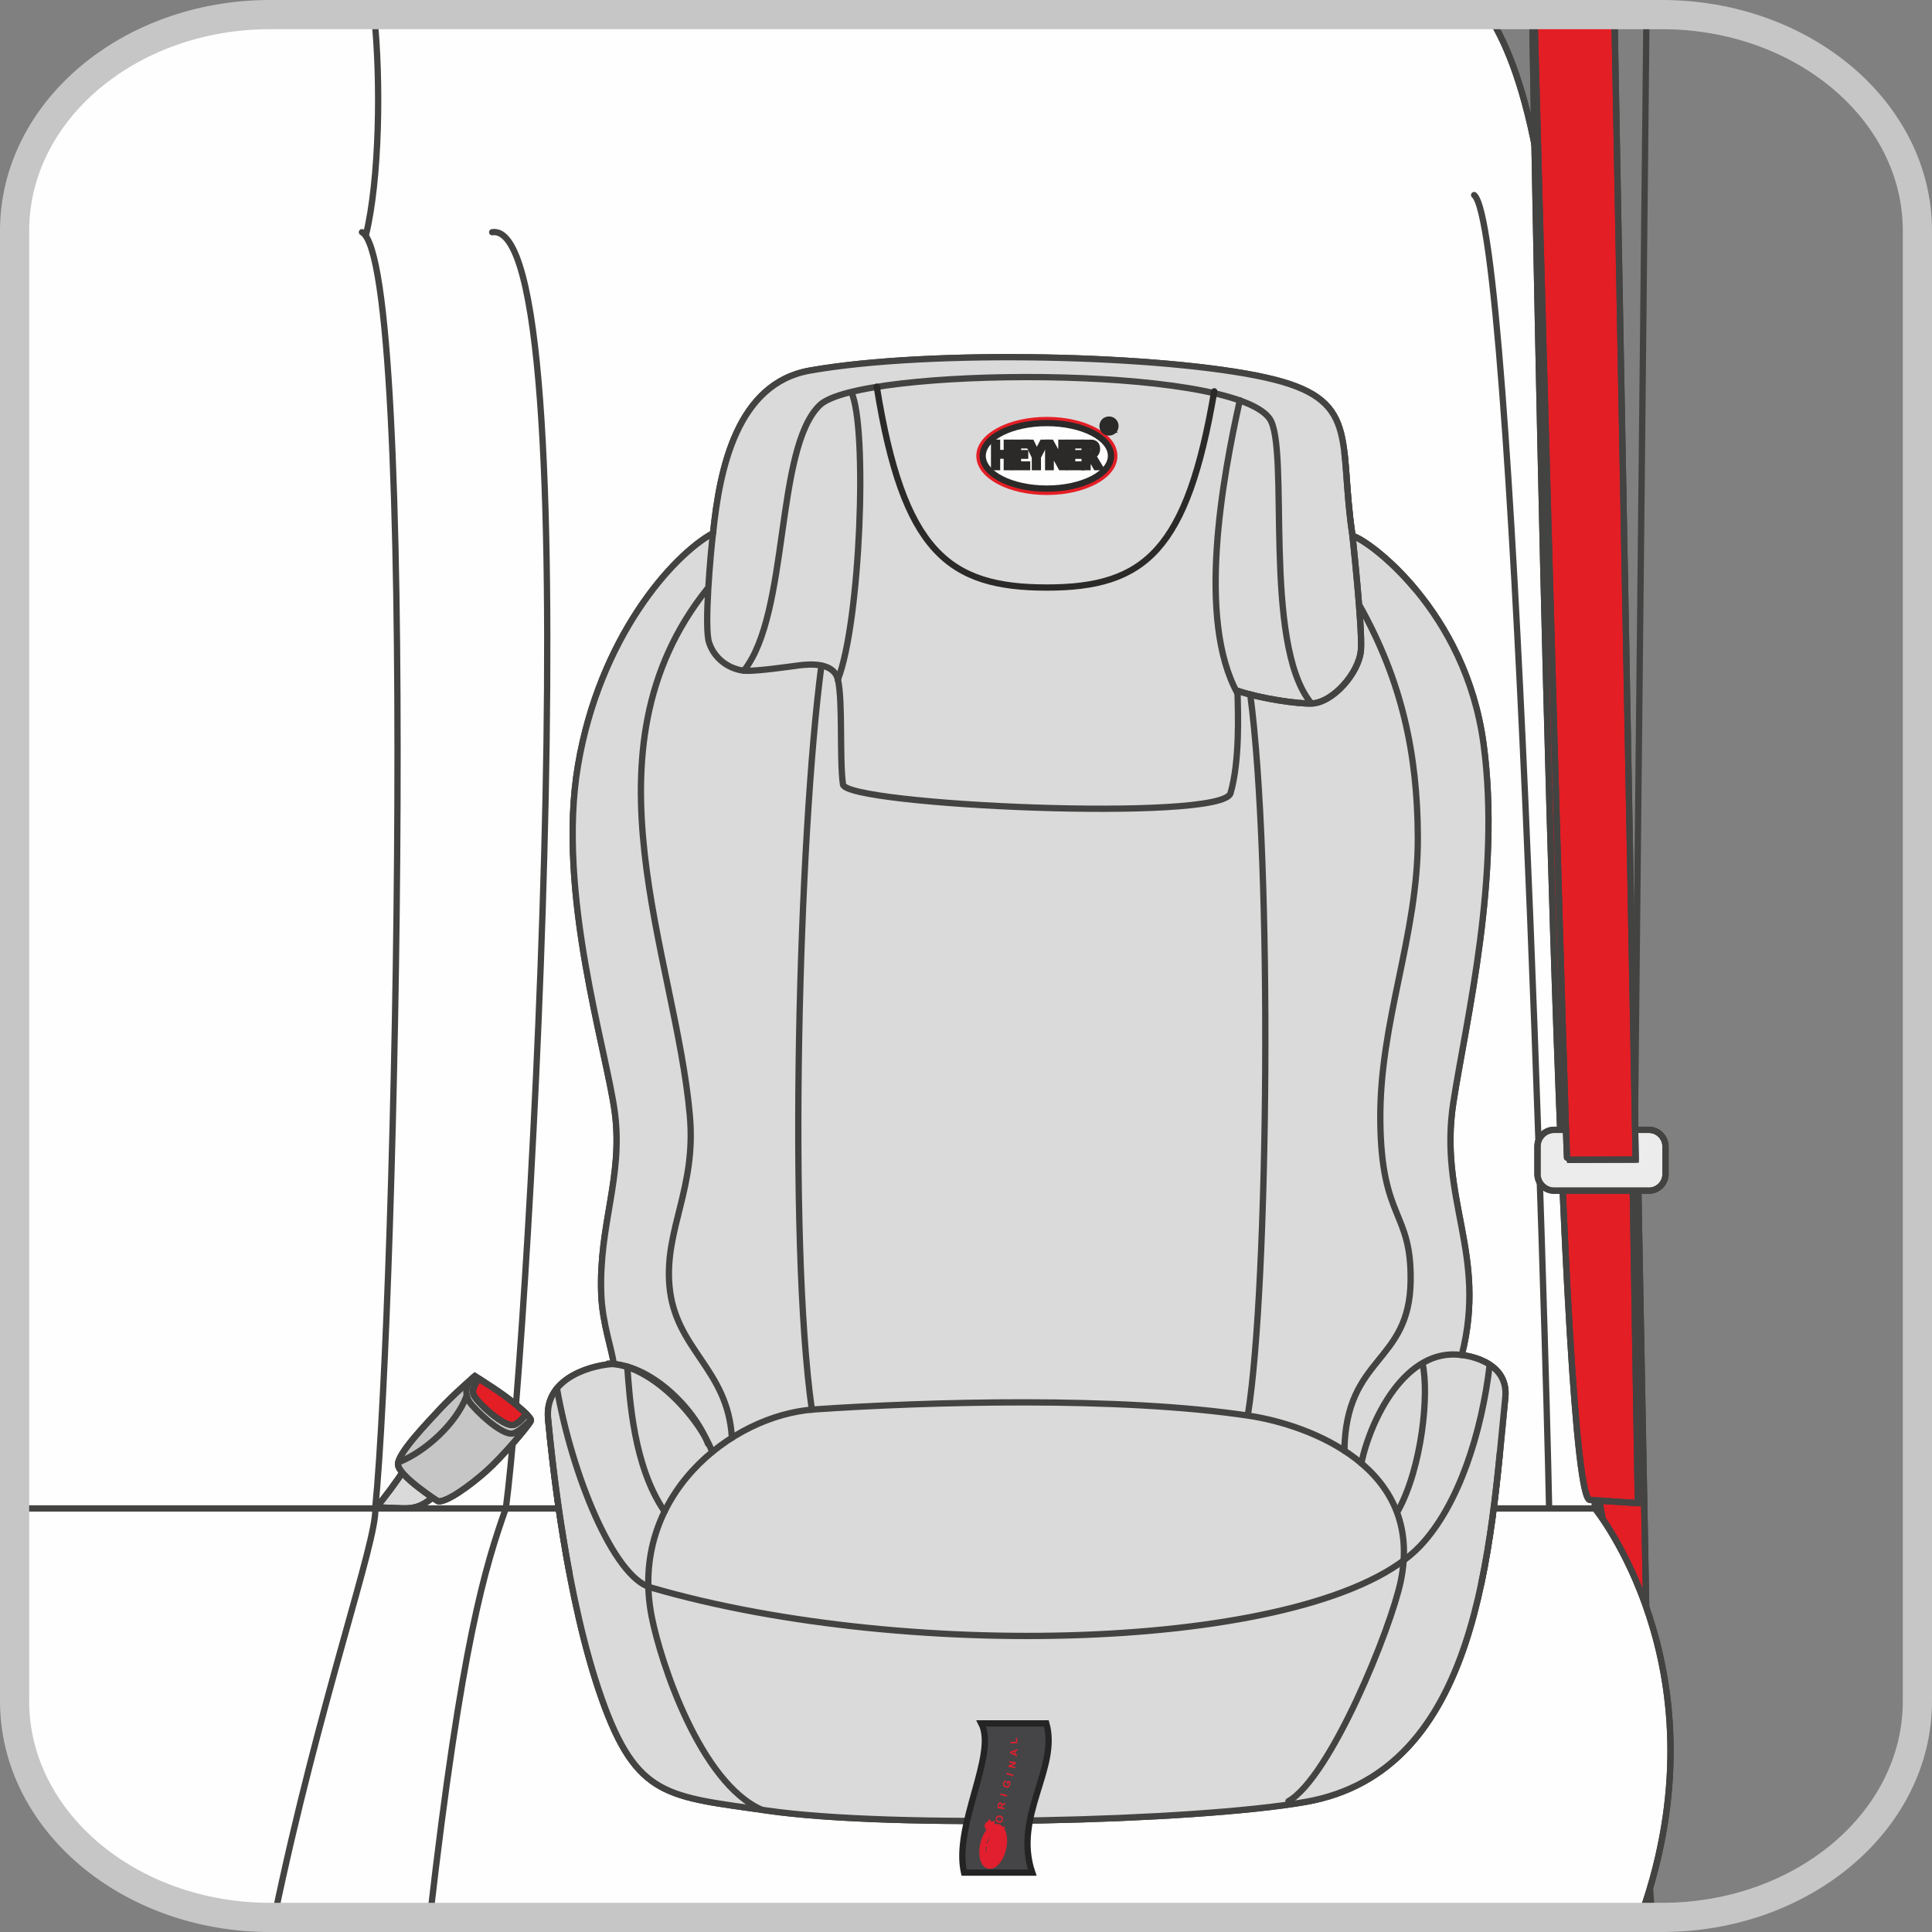
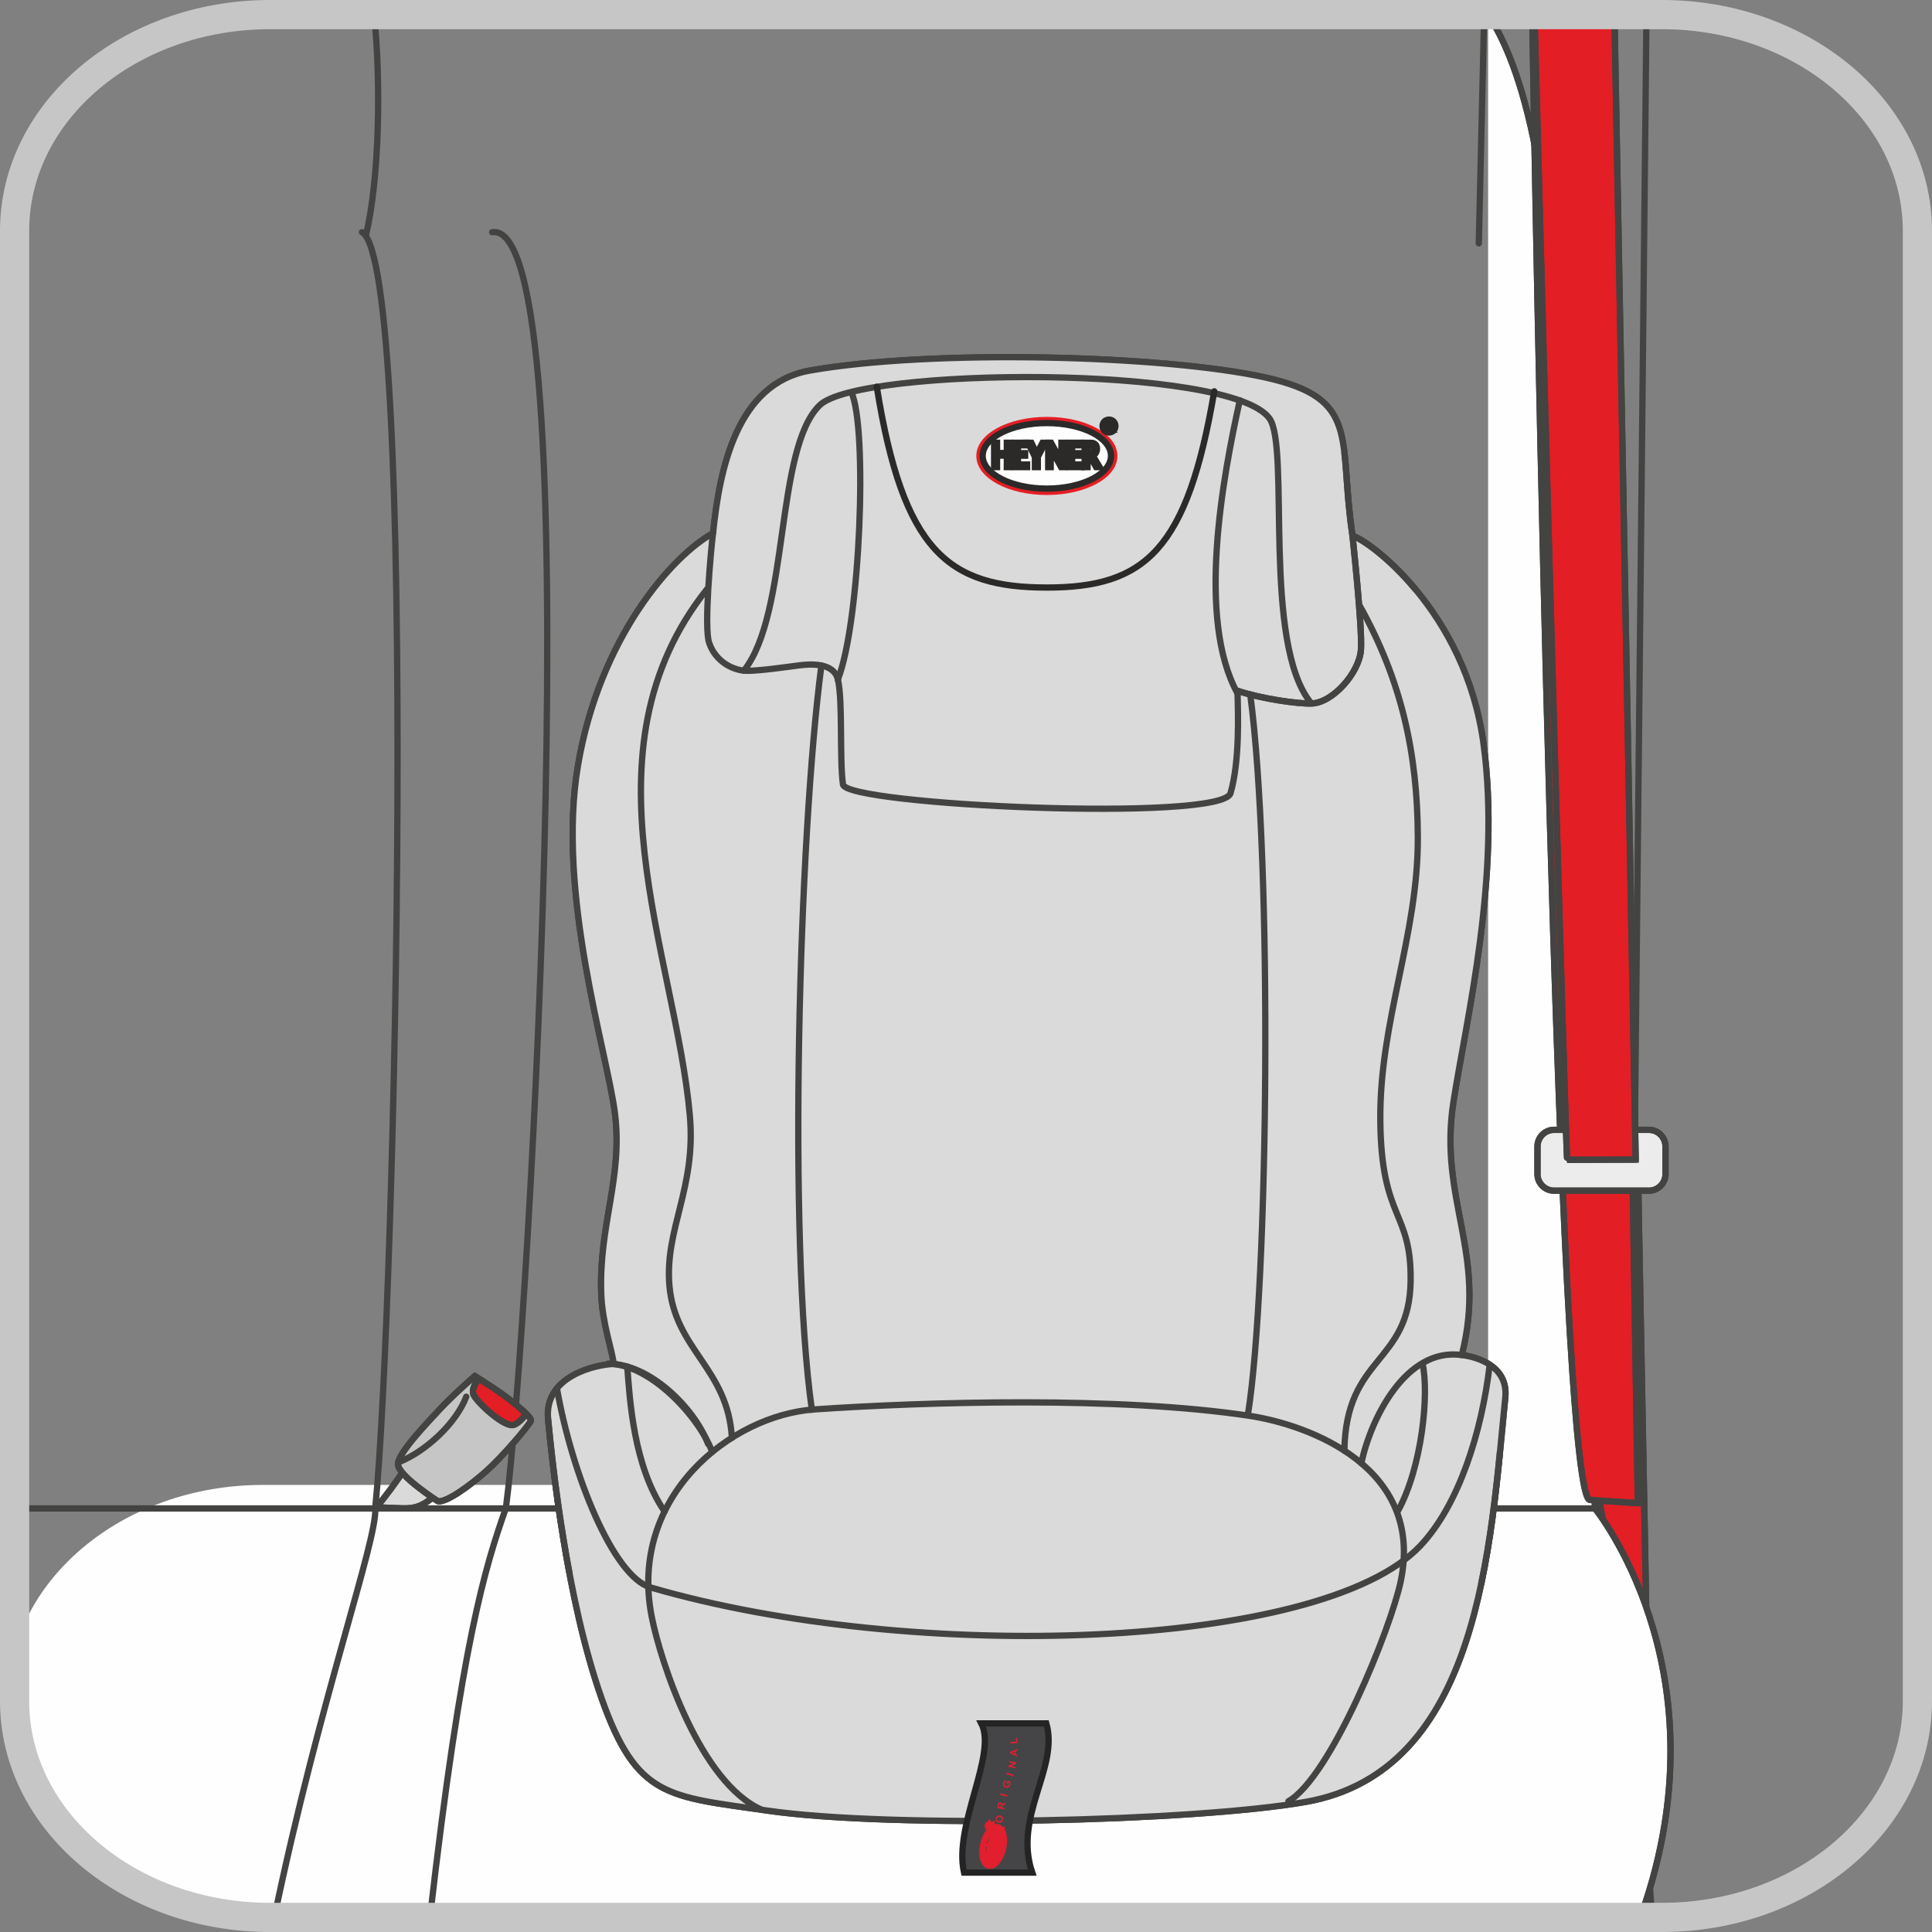
<svg xmlns="http://www.w3.org/2000/svg" xml:space="preserve" width="23.353mm" height="23.353mm" version="1.1" style="shape-rendering:geometricPrecision; text-rendering:geometricPrecision; image-rendering:optimizeQuality; fill-rule:evenodd; clip-rule:evenodd" viewBox="0 0 1254.9 1254.9">
  <rect x="0" y="0" width="1254.9" height="1254.9" fill="#808080" stroke="none" />
  <defs>
    <style type="text/css">
   
    .str1 {stroke:#434342;stroke-width:4.09;stroke-miterlimit:10}
    .str2 {stroke:#434342;stroke-width:4.09;stroke-miterlimit:22.926}
    .str8 {stroke:#2B2A29;stroke-width:4.09;stroke-miterlimit:4}
    .str7 {stroke:#E31E25;stroke-width:4.09;stroke-miterlimit:4}
    .str6 {stroke:#E11F2E;stroke-width:4.09;stroke-miterlimit:4}
    .str5 {stroke:#242424;stroke-width:4.09;stroke-miterlimit:4}
    .str3 {stroke:#C7C6C6;stroke-width:18.96;stroke-linecap:round;stroke-miterlimit:10}
    .str0 {stroke:#434342;stroke-width:4.09;stroke-linecap:round;stroke-linejoin:round;stroke-miterlimit:22.926}
    .str4 {stroke:#2B2A29;stroke-width:4.09;stroke-linecap:round;stroke-linejoin:round;stroke-miterlimit:22.926}
    .fil2 {fill:none}
    .fil0 {fill:none;fill-rule:nonzero}
    .fil4 {fill:#FEFEFE}
    .fil3 {fill:#ECECEC}
    .fil5 {fill:#DADADA}
    .fil6 {fill:#C6C6C6}
    .fil1 {fill:#E31E25}
    .fil10 {fill:#FEFEFE;fill-rule:nonzero}
    .fil7 {fill:#DADADA;fill-rule:nonzero}
    .fil11 {fill:#2B2A29;fill-rule:nonzero}
    .fil9 {fill:#E11F2E;fill-rule:nonzero}
    .fil8 {fill:#454547;fill-rule:nonzero}
   
  </style>
  </defs>
  <g id="Слой_x0020_1">
    <line class="fil0 str0" x1="1069.44" y1="9.48" x2="1058.58" y2="1053.75" />
    <path class="fil1" d="M1041.14 987.68c6.94,10.8 16.91,28.45 25.55,51.83l2.58 5.06 -5.51 -291.46 -43.59 -2.39c0.23,75.3 6.9,162.26 20.97,236.97z" />
    <path class="fil2 str1" d="M1041.14 987.68c6.94,10.8 16.91,28.45 25.55,51.83l2.58 5.06 -5.51 -291.46 -43.59 -2.39c0.23,75.3 6.9,162.26 20.97,236.97" />
    <path class="fil2 str0" d="M1041.14 987.68c6.94,10.8 16.91,28.45 25.55,51.83l2.58 5.06 -5.51 -291.46 -43.59 -2.39c0.23,75.3 6.9,162.26 20.97,236.97" />
    <path class="fil2 str0" d="M1006.12 975.36c13.24,37.67 61.22,136.72 66.73,270.06" />
    <path class="fil3" d="M1027.07 796.56l26.31 0c5.93,0 10.77,-4.9 10.77,-10.79l0 -12.4 -47.87 0 0 12.4c0,5.93 4.85,10.79 10.78,10.79z" />
    <path class="fil2 str1" d="M1027.07 796.56l26.31 0c5.93,0 10.77,-4.9 10.77,-10.79l0 -12.4 -47.87 0 0 12.4c0,5.93 4.85,10.79 10.78,10.79" />
    <path class="fil2 str0" d="M1027.07 796.56l26.31 0c5.93,0 10.77,-4.9 10.77,-10.79l0 -12.4 -47.87 0 0 12.4c0,5.93 4.85,10.79 10.78,10.79" />
    <path class="fil2 str0" d="M1014.16 749.26l52.11 0c0.62,0 1.16,0.51 1.16,1.16l0 5.38c0,0.64 -0.53,1.16 -1.16,1.16l-52.11 0c-0.64,0 -1.16,-0.51 -1.16,-1.16l0 -5.38c0,-0.64 0.51,-1.16 1.16,-1.16" />
    <line class="fil2 str0" x1="964.03" y1="9.48" x2="960.53" y2="158.04" />
-     <path class="fil4" d="M966.58 9.48c9.86,14.88 22.14,41.75 31.13,89.4 17.57,93.08 32.4,376.03 34.41,531.02 2.01,155.01 3.83,349.87 3.83,349.87 0,0 83.11,101.38 33.12,255.16 -1.16,3.55 -2.75,7.04 -4.56,10.48l-893.79 0 0 0c-91.65,0 -165.95,-62.88 -165.95,-140.45l0 -955.04 0 0c0,-77.57 74.3,-140.45 165.95,-140.45l795.87 0z" />
+     <path class="fil4" d="M966.58 9.48c9.86,14.88 22.14,41.75 31.13,89.4 17.57,93.08 32.4,376.03 34.41,531.02 2.01,155.01 3.83,349.87 3.83,349.87 0,0 83.11,101.38 33.12,255.16 -1.16,3.55 -2.75,7.04 -4.56,10.48l-893.79 0 0 0c-91.65,0 -165.95,-62.88 -165.95,-140.45c0,-77.57 74.3,-140.45 165.95,-140.45l795.87 0z" />
    <path class="fil2 str1" d="M966.58 9.48c9.86,14.88 22.14,41.75 31.13,89.4 17.57,93.08 32.4,376.03 34.41,531.02 2.01,155.01 3.83,349.87 3.83,349.87 0,0 83.11,101.38 33.12,255.16 -1.16,3.55 -2.75,7.04 -4.56,10.48" />
    <path class="fil2 str0" d="M966.58 9.48c9.86,14.88 22.14,41.75 31.13,89.4 17.57,93.08 32.4,376.03 34.41,531.02 2.01,155.01 3.83,349.87 3.83,349.87 0,0 83.11,101.38 33.12,255.16 -1.16,3.55 -2.75,7.04 -4.56,10.48" />
    <path class="fil2 str0" d="M328.52 979.78c-13.29,37.81 -28.64,86.48 -49.23,265.64" />
    <path class="fil2 str0" d="M319.69 150.82c65.31,-9.8 24.21,714.94 8.86,828.96" />
    <path class="fil2 str0" d="M235.1 150.82c36.53,19.21 22.09,693.79 8.62,828.96" />
    <path class="fil2 str0" d="M242.97 9.48c4.64,43.51 3.4,107.49 -5.21,142.8" />
    <path class="fil2 str0" d="M243.75 979.78c1.34,20.67 -36.24,124.69 -65.57,265.64" />
-     <path class="fil2 str0" d="M957.5 126.71c25.77,20.77 46.65,745.28 48.7,853.07" />
    <path class="fil5" d="M244.43 979.05c5.1,-5.86 13.27,-16.83 18.09,-24.41 0,0 24.2,14.1 19.6,17.38 -6.16,4.38 -9.82,8.02 -20.85,7.75l-16.84 -0.73z" />
    <path class="fil2 str1" d="M244.43 979.05c5.1,-5.86 13.27,-16.83 18.09,-24.41 0,0 24.2,14.1 19.6,17.38 -6.16,4.38 -9.82,8.02 -20.85,7.75l-16.84 -0.73" />
    <path class="fil2 str0" d="M244.43 979.05c5.1,-5.86 13.27,-16.83 18.09,-24.41 0,0 24.2,14.1 19.6,17.38 -6.16,4.38 -9.82,8.02 -20.85,7.75l-16.84 -0.73" />
    <line class="fil2 str2" x1="4.76" y1="979.78" x2="1035.93" y2="979.78" />
    <path class="fil6" d="M284.39 975.09c0,0 -26.16,-16.78 -25.88,-24.15 0.28,-7.38 18.52,-26.24 27.01,-35.43 8.47,-9.21 22.92,-21.76 22.92,-21.76 0,0 38.52,25.12 36.34,29.25 -2.18,4.13 -18.86,23.56 -28.83,32.45 -9.95,8.91 -26.05,20.78 -31.56,19.64z" />
    <path class="fil2 str1" d="M284.39 975.09c0,0 -26.16,-16.78 -25.88,-24.15 0.28,-7.38 18.52,-26.24 27.01,-35.43 8.47,-9.21 22.92,-21.76 22.92,-21.76 0,0 38.52,25.12 36.34,29.25 -2.18,4.13 -18.86,23.56 -28.83,32.45 -9.95,8.91 -26.05,20.78 -31.56,19.64" />
    <path class="fil2 str0" d="M284.39 975.09c0,0 -26.16,-16.78 -25.88,-24.15 0.28,-7.38 18.52,-26.24 27.01,-35.43 8.47,-9.21 22.92,-21.76 22.92,-21.76 0,0 38.52,25.12 36.34,29.25 -2.18,4.13 -18.86,23.56 -28.83,32.45 -9.95,8.91 -26.05,20.78 -31.56,19.64" />
-     <path class="fil2 str0" d="M307.14 894.91c0,0 -9.06,8.21 -0.57,17.8 8.47,9.58 21.73,20.19 27.01,18.26 5.29,-1.93 11.2,-8.87 11.2,-8.87" />
    <path class="fil2 str0" d="M302.84 907.21c-6.28,16.84 -25.86,35.3 -43.62,42.46" />
    <path class="fil1" d="M311.14 895.53c0,0 -5.72,6.18 -3.37,10.75 2.62,5.08 20.11,21.33 26.07,19.17 4.25,-1.55 7.93,-7.17 7.93,-7.17 -10.15,-9.63 -18.96,-15.31 -30.62,-22.75z" />
    <path class="fil2 str1" d="M311.14 895.53c0,0 -5.72,6.18 -3.37,10.75 2.62,5.08 20.11,21.33 26.07,19.17 4.25,-1.55 7.93,-7.17 7.93,-7.17 -10.15,-9.63 -18.96,-15.31 -30.62,-22.75" />
    <path class="fil2 str0" d="M311.14 895.53c0,0 -5.72,6.18 -3.37,10.75 2.62,5.08 20.11,21.33 26.07,19.17 4.25,-1.55 7.93,-7.17 7.93,-7.17 -10.15,-9.63 -18.96,-15.31 -30.62,-22.75" />
    <path class="fil1" d="M995.24 9.48c4.98,300.68 18.78,963.57 37.48,964.8l31.12 2.07 -15.58 -966.86 -53.02 0z" />
    <path class="fil2 str1" d="M995.24 9.48c4.98,300.68 18.78,963.57 37.48,964.8l31.12 2.07 -15.58 -966.86" />
    <path class="fil2 str0" d="M995.24 9.48c4.98,300.68 18.78,963.57 37.48,964.8l31.12 2.07 -15.58 -966.86" />
    <path class="fil3" d="M1009.42 733.86l61.61 0c5.93,0 10.77,4.87 10.77,10.79l0 17.97c0,5.92 -4.85,10.77 -10.77,10.77l-61.61 0c-5.92,0 -10.78,-4.85 -10.78,-10.77l0 -17.97c0,-5.94 4.85,-10.79 10.78,-10.79z" />
    <path class="fil2 str1" d="M1009.42 733.86l61.61 0c5.93,0 10.77,4.87 10.77,10.79l0 17.97c0,5.92 -4.85,10.77 -10.77,10.77l-61.61 0c-5.92,0 -10.78,-4.85 -10.78,-10.77l0 -17.97c0,-5.94 4.85,-10.79 10.78,-10.79" />
    <path class="fil2 str0" d="M1009.42 733.86l61.61 0c5.93,0 10.77,4.87 10.77,10.79l0 17.97c0,5.92 -4.85,10.77 -10.77,10.77l-61.61 0c-5.92,0 -10.78,-4.85 -10.78,-10.77l0 -17.97c0,-5.94 4.85,-10.79 10.78,-10.79" />
    <path class="fil1" d="M996.68 9.48c6.62,252.12 20.48,743.85 21.27,743.85l44.48 -0.13 -13.8 -743.72 -51.94 0z" />
    <path class="fil2 str1" d="M996.68 9.48c6.62,252.12 20.48,743.85 21.27,743.85l44.48 -0.13 -13.8 -743.72" />
    <path class="fil2 str0" d="M996.68 9.48c6.62,252.12 20.48,743.85 21.27,743.85l44.48 -0.13 -13.8 -743.72" />
    <path class="fil3" d="M822.17 245.25c62.22,13.84 46.86,39.62 56.34,102.86 10.51,2.64 73.38,48.74 85.06,134.85 11.68,86.1 -11.33,179.94 -19.54,232.9 -9.86,63.47 22.22,98 5.44,164.3 0,0 30.76,2.62 28.27,27.6 -9.73,96.96 -16.7,242.8 -129.67,262.63 -72.38,12.68 -268.68,17.41 -349.93,5.62 -64.23,-9.31 -84.47,-8.06 -107.35,-72.82 -22.9,-64.77 -32.09,-153.38 -34.78,-181.55 -2.71,-28.17 31.72,-35.4 42.58,-35.7 -0.74,-8.65 -7.31,-25.71 -8.06,-45.48 -1.65,-45.1 14.27,-75.47 8.87,-117.61 -5.12,-39.79 -37.99,-142.73 -23.98,-225.63 14.01,-82.88 61.18,-136.3 87.74,-150.9 4.25,-41.58 15.43,-97.25 62.88,-105.63 78.72,-13.9 229.76,-10.2 296.15,4.55z" />
    <path class="fil2 str1" d="M822.17 245.25c62.22,13.84 46.86,39.62 56.34,102.86 10.51,2.64 73.38,48.74 85.06,134.85 11.68,86.1 -11.33,179.94 -19.54,232.9 -9.86,63.47 22.22,98 5.44,164.3 0,0 30.76,2.62 28.27,27.6 -9.73,96.96 -16.7,242.8 -129.67,262.63 -72.38,12.68 -268.68,17.41 -349.93,5.62 -64.23,-9.31 -84.47,-8.06 -107.35,-72.82 -22.9,-64.77 -32.09,-153.38 -34.78,-181.55 -2.71,-28.17 31.72,-35.4 42.58,-35.7 -0.74,-8.65 -7.31,-25.71 -8.06,-45.48 -1.65,-45.1 14.27,-75.47 8.87,-117.61 -5.12,-39.79 -37.99,-142.73 -23.98,-225.63 14.01,-82.88 61.18,-136.3 87.74,-150.9 4.25,-41.58 15.43,-97.25 62.88,-105.63 78.72,-13.9 229.76,-10.2 296.15,4.55" />
    <path class="fil7" d="M822.17 245.25c62.22,13.84 46.86,39.62 56.34,102.86 10.51,2.64 73.38,48.74 85.06,134.85 11.68,86.1 -11.33,179.94 -19.54,232.9 -9.86,63.47 22.22,98 5.44,164.3 0,0 30.76,2.62 28.27,27.6 -9.73,96.96 -16.7,242.8 -129.67,262.63 -72.38,12.68 -268.68,17.41 -349.93,5.62 -64.23,-9.31 -84.47,-8.06 -107.35,-72.82 -22.9,-64.77 -32.09,-153.38 -34.78,-181.55 -2.71,-28.17 31.72,-35.4 42.58,-35.7 -0.74,-8.65 -7.31,-25.71 -8.06,-45.48 -1.65,-45.1 14.27,-75.47 8.87,-117.61 -5.12,-39.79 -37.99,-142.73 -23.98,-225.63 14.01,-82.88 61.18,-136.3 87.74,-150.9 4.25,-41.58 15.43,-97.25 62.88,-105.63 78.72,-13.9 229.76,-10.2 296.15,4.55z" />
    <path class="fil0 str0" d="M822.17 245.25c62.22,13.84 46.86,39.62 56.34,102.86 10.51,2.64 73.38,48.74 85.06,134.85 11.68,86.1 -11.33,179.94 -19.54,232.9 -9.86,63.47 22.22,98 5.44,164.3 0,0 30.76,2.62 28.27,27.6 -9.73,96.96 -16.7,242.8 -129.67,262.63 -72.38,12.68 -268.68,17.41 -349.93,5.62 -64.23,-9.31 -84.47,-8.06 -107.35,-72.82 -22.9,-64.77 -32.09,-153.38 -34.78,-181.55 -2.71,-28.17 31.72,-35.4 42.58,-35.7 -0.74,-8.65 -7.31,-25.71 -8.06,-45.48 -1.65,-45.1 14.27,-75.47 8.87,-117.61 -5.12,-39.79 -37.99,-142.73 -23.98,-225.63 14.01,-82.88 61.18,-136.3 87.74,-150.9 4.25,-41.58 15.43,-97.25 62.88,-105.63 78.72,-13.9 229.76,-10.2 296.15,4.55" />
    <path class="fil0 str0" d="M883.49 393.96c26.8,48.24 37.21,95.03 37.44,149.68 0.25,64.31 -25.06,119.71 -24.37,184.51 0.68,64.78 20.3,57.95 19.69,103.85 -0.7,54.12 -42.14,48.3 -43.02,110.28" />
    <path class="fil0 str0" d="M923.98 885.69c4.42,19.6 -0.38,67.37 -15.92,95.64" />
    <path class="fil0 str0" d="M967.53 887.11c-5.05,42.48 -19.68,90.26 -45.14,117.08 -64,67.43 -329.74,76.64 -499.97,26.86 -24.01,-7.03 -50.9,-73.25 -60.68,-129.27" />
    <path class="fil0 str0" d="M459.25 382.65c-84.08,105.46 -20.42,237.82 -11.17,341.95 4.23,47.3 -16.44,73.55 -13.27,110.44 3.58,41.7 37.94,53.74 40.59,98.82" />
    <path class="fil0 str0" d="M836.88 1169.97c27.43,-15.77 66.54,-112.08 72.97,-143.01 15.41,-74.27 -60.19,-101.54 -98.2,-107.32 -84.5,-12.83 -210.07,-9.14 -282.5,-4.19 -54.45,3.71 -121.12,56.76 -105.86,134.56 5.82,29.78 31.6,108.05 71.54,125.53" />
    <path class="fil0 str0" d="M851.66 456.77c-32.11,-38.67 -13.57,-166.14 -27.09,-184.98 -25.29,-35.22 -266.79,-33.39 -292.17,-8.57 -29.21,28.53 -19.41,134.84 -49.21,172.4" />
    <path class="fil0 str0" d="M949.46 880.16c-36.42,-5.21 -59.24,41.69 -65.24,70.28" />
    <path class="fil0 str0" d="M394.95 885.8c27.07,-0.2 56.19,28.83 64.98,52.08" />
    <path class="fil0 str0" d="M407.42 887.62c1.65,21.5 4.09,64.83 24.25,94.14" />
    <path class="fil0 str0" d="M553 254.8c10.65,22.84 5.86,149.38 -8.76,186.52" />
    <path class="fil0 str0" d="M533.53 432.26c-14.68,111.22 -21.86,372.93 -6.2,483.39" />
    <path class="fil0 str0" d="M544.24 441.32c-2.68,-11.05 -17.65,-10.12 -25.54,-9.1 -7.89,1.04 -26.01,3.64 -33.84,3.49 -7.83,-0.13 -19.93,-5.29 -24.28,-18.29 -3.4,-10.12 1.12,-59.55 2.54,-71.09" />
    <path class="fil0 str0" d="M805.31 259.98c-10.99,49.67 -28.34,141.95 -1.42,190.55" />
    <path class="fil0 str0" d="M803.8 448.69c16,5.33 39.37,8.53 48.06,8.26 13.99,-0.46 31.07,-20.14 32.11,-34.84 1.03,-14.56 -5.48,-74.01 -5.48,-74.01" />
    <path class="fil0 str0" d="M812.08 451.1c14.56,109.34 11.9,383.88 -1.46,467.33" />
    <path class="fil0 str0" d="M803.8 448.69c16,5.33 39.37,8.53 48.06,8.26 13.99,-0.46 31.07,-20.14 32.11,-34.84 1.03,-14.56 -5.48,-74.01 -5.48,-74.01" />
    <path class="fil0 str0" d="M394.95 885.8c27.07,-0.2 58.88,34.05 67.68,57.29" />
    <path class="fil0 str0" d="M873.29 294.5c1.61,14.03 1.88,31.54 5.2,53.61 5.14,1.29 22.78,12.97 40.85,34.62m54.9 560.8c-2.73,27.43 -6.14,56.76 -12.09,84.97m-592.41 -7.36c-8.08,-42.88 -12.12,-82.37 -13.77,-99.5" />
    <path class="fil0 str0" d="M544.24 441.32c3.3,14.14 0.95,51.37 3.3,68.2 1.89,13.54 246.31,24.65 251.73,5.69 6.07,-21.12 4.91,-51.75 4.51,-66.52" />
    <path class="fil0 str3" d="M1245.42 1104.97c0,77.57 -74.29,140.45 -165.95,140.45l-904.04 0c-91.64,0 -165.95,-62.88 -165.95,-140.45l0 -955.04c0,-77.57 74.31,-140.45 165.95,-140.45l904.04 0c91.66,0 165.95,62.88 165.95,140.45l0 955.04z" />
    <path class="fil0 str4" d="M569.49 251.22c17.17,107.2 46.62,130.41 110.5,130.41 63.9,0 91.19,-24.29 108.7,-127.45" />
    <path class="fil8" d="M679.63 1119.4l-23.47 0 -18.75 0c10.37,20.13 -18.16,66.2 -11.24,96.92l33.99 0 10.31 0c-12.45,-36.55 17.46,-67.79 9.16,-96.92z" />
    <path class="fil0 str5" d="M679.63 1119.4l-23.47 0 -18.75 0c10.37,20.13 -18.16,66.2 -11.24,96.92l33.99 0 10.31 0c-12.45,-36.55 17.46,-67.79 9.16,-96.92z" />
    <path class="fil0 str6" d="M647.99 1186.8c-3.5,-0.81 -7.66,4.12 -9.25,11 -1.6,6.9 -0.04,13.13 3.49,13.95 3.51,0.82 7.66,-4.12 9.25,-10.99 1.6,-6.9 0.02,-13.14 -3.49,-13.96z" />
    <path class="fil9" d="M645.25 1210.3l-4.3 -0.99 0.13 -0.57 1.81 0.42 0.44 -1.92 -1.81 -0.42 0.13 -0.57 4.3 0.99 -0.13 0.57 -2.03 -0.47 -0.44 1.92 2.03 0.47 -0.13 0.57zm0.95 -4.11l-4.29 -0.99 0.52 -2.26 0.45 0.11 -0.39 1.68 1.38 0.32 0.33 -1.41 0.45 0.11 -0.33 1.4 1.56 0.36 0.42 -1.8 0.46 0.11 -0.55 2.38zm0.9 -3.91l-1.79 -0.41 -2.82 0.77 0.16 -0.66 2.18 -0.6 -1.68 -1.58 0.12 -0.53 2.16 2.03 1.81 0.41 -0.13 0.57zm0.6 -2.61l-4.3 -0.99 0.13 -0.56 3.79 -1.27 -3.32 -0.76 0.11 -0.49 4.3 0.99 -0.13 0.56 -3.79 1.27 3.32 0.77 -0.11 0.49zm0.96 -4.13l-4.3 -0.99 0.52 -2.26 0.46 0.11 -0.39 1.68 1.38 0.32 0.32 -1.41 0.45 0.1 -0.33 1.41 1.56 0.36 0.41 -1.8 0.46 0.11 -0.55 2.38zm0.7 -3.03l-4.3 -0.99 0.28 -1.23c0.09,-0.39 0.25,-0.66 0.47,-0.83 0.23,-0.16 0.52,-0.2 0.87,-0.12 0.27,0.06 0.5,0.19 0.68,0.38 0.18,0.2 0.31,0.44 0.35,0.72l2.33 -0.88 -0.16 0.7 -2.08 0.73 -0.12 0.54 1.82 0.42 -0.13 0.56zm-2.15 -1.09l0.04 -0.19c0.09,-0.35 0.08,-0.64 -0.04,-0.86 -0.11,-0.22 -0.31,-0.36 -0.61,-0.43 -0.44,-0.1 -0.73,0.15 -0.87,0.75l-0.09 0.37 1.56 0.36z" />
    <polygon class="fil0 str6" points="645.39,1209.72 643.37,1209.25 643.8,1207.34 645.83,1207.79 645.96,1207.22 641.68,1206.23 641.54,1206.82 643.34,1207.22 642.89,1209.16 641.09,1208.72 640.97,1209.31 645.26,1210.29 " />
    <polygon class="fil0 str6" points="646.76,1203.81 646.3,1203.71 645.86,1205.51 644.31,1205.15 644.65,1203.73 644.18,1203.64 643.85,1205.04 642.47,1204.74 642.87,1203.05 642.41,1202.94 641.9,1205.19 646.21,1206.2 " />
    <polygon class="fil0 str6" points="647.25,1201.73 645.43,1201.31 643.28,1199.28 643.17,1199.81 644.82,1201.38 642.66,1202.01 642.51,1202.65 645.29,1201.88 647.12,1202.29 " />
    <polygon class="fil0 str6" points="647.84,1199.18 644.52,1198.43 648.29,1197.16 648.42,1196.59 644.14,1195.62 644.03,1196.09 647.34,1196.85 643.53,1198.12 643.44,1198.69 647.72,1199.68 " />
    <polygon class="fil0 str6" points="649.22,1193.18 648.77,1193.06 648.33,1194.86 646.78,1194.5 647.12,1193.1 646.64,1192.98 646.32,1194.38 644.93,1194.08 645.33,1192.4 644.88,1192.28 644.37,1194.54 648.67,1195.55 " />
    <path class="fil0 str6" d="M649.51 1191.94l-1.84 -0.41 0.13 -0.53 2.11 -0.74 0.15 -0.7 -2.33 0.89c-0.06,-0.28 -0.17,-0.52 -0.36,-0.72 -0.17,-0.19 -0.4,-0.32 -0.67,-0.38 -0.36,-0.1 -0.64,-0.04 -0.85,0.13 -0.23,0.17 -0.4,0.45 -0.49,0.83l-0.26 1.21 4.28 0.98 0.13 -0.57zm-3.85 -0.87l0.08 -0.36c0.15,-0.61 0.44,-0.87 0.89,-0.76 0.28,0.06 0.52,0.21 0.59,0.42 0.13,0.23 0.15,0.51 0.05,0.87l-0.04 0.19 -1.57 -0.36z" />
    <path class="fil9" d="M641.72 1185.74c0.04,-0.18 0.13,-0.34 0.26,-0.5 0.13,-0.15 0.3,-0.26 0.49,-0.31 0.2,-0.06 0.39,-0.06 0.57,-0.02 0.19,0.04 0.37,0.13 0.52,0.27 0.15,0.14 0.25,0.3 0.3,0.49 0.06,0.19 0.07,0.39 0.02,0.57 -0.04,0.19 -0.13,0.36 -0.27,0.51 -0.13,0.15 -0.3,0.25 -0.49,0.31 -0.19,0.05 -0.39,0.06 -0.57,0.01 -0.19,-0.04 -0.35,-0.13 -0.51,-0.27 -0.15,-0.13 -0.25,-0.3 -0.31,-0.5 -0.05,-0.2 -0.06,-0.39 -0.02,-0.57zm0.18 0.04c-0.04,0.16 -0.03,0.31 0.02,0.48 0.05,0.16 0.13,0.3 0.26,0.41 0.13,0.11 0.26,0.19 0.42,0.23 0.16,0.04 0.32,0.03 0.48,-0.02 0.16,-0.04 0.3,-0.13 0.41,-0.25 0.11,-0.13 0.19,-0.27 0.23,-0.43 0.04,-0.15 0.03,-0.31 -0.02,-0.48 -0.05,-0.16 -0.13,-0.3 -0.26,-0.41 -0.12,-0.11 -0.26,-0.19 -0.42,-0.23 -0.16,-0.04 -0.32,-0.03 -0.48,0.02 -0.17,0.05 -0.31,0.13 -0.41,0.26 -0.11,0.13 -0.19,0.27 -0.23,0.42zm1.4 0.82l-1.17 -0.27 0.09 -0.4c0.03,-0.13 0.06,-0.23 0.1,-0.29 0.03,-0.06 0.08,-0.1 0.15,-0.12 0.06,-0.03 0.12,-0.03 0.18,-0.02 0.09,0.02 0.16,0.07 0.2,0.15 0.05,0.08 0.07,0.17 0.05,0.27 0.03,-0.04 0.06,-0.06 0.09,-0.09 0.06,-0.04 0.15,-0.08 0.27,-0.12l0.26 -0.09 -0.05 0.23 -0.21 0.06c-0.17,0.04 -0.27,0.09 -0.32,0.13 -0.04,0.03 -0.06,0.08 -0.08,0.14l-0.03 0.12 0.49 0.11 -0.04 0.18zm-0.62 -0.33l0.05 -0.23c0.03,-0.11 0.03,-0.19 0.01,-0.24 -0.02,-0.05 -0.06,-0.08 -0.12,-0.09 -0.03,-0.01 -0.06,-0.01 -0.09,0.01 -0.04,0.01 -0.06,0.04 -0.08,0.06 -0.03,0.03 -0.05,0.09 -0.06,0.18l-0.05 0.22 0.35 0.08z" />
    <path class="fil0 str6" d="M641.73 1186.31c0.06,0.19 0.17,0.38 0.31,0.49 0.15,0.16 0.32,0.25 0.51,0.28 0.19,0.06 0.38,0.04 0.57,-0.02 0.23,-0.06 0.38,-0.17 0.49,-0.32 0.16,-0.13 0.23,-0.31 0.27,-0.49 0.04,-0.19 0.05,-0.38 -0.02,-0.57 -0.04,-0.21 -0.13,-0.38 -0.28,-0.51 -0.15,-0.11 -0.32,-0.21 -0.51,-0.25 -0.17,-0.05 -0.38,-0.04 -0.59,0.02 -0.19,0.04 -0.34,0.15 -0.47,0.3 -0.13,0.15 -0.25,0.32 -0.28,0.51 -0.04,0.16 -0.02,0.36 0.02,0.55zm0.4 -0.95c0.11,-0.11 0.25,-0.21 0.4,-0.25 0.17,-0.05 0.32,-0.05 0.49,-0.02 0.15,0.04 0.28,0.1 0.42,0.21 0.13,0.13 0.23,0.26 0.26,0.41 0.02,0.17 0.02,0.32 0,0.49 -0.04,0.15 -0.11,0.28 -0.19,0.42 -0.13,0.11 -0.28,0.2 -0.46,0.24 -0.15,0.06 -0.3,0.06 -0.46,0.02 -0.17,-0.04 -0.32,-0.11 -0.45,-0.21 -0.1,-0.11 -0.17,-0.26 -0.23,-0.44 -0.04,-0.17 -0.05,-0.3 -0.02,-0.46 0.04,-0.17 0.11,-0.3 0.23,-0.44zm1.24 1.06l-0.52 -0.11 0.04 -0.12c0.02,-0.05 0.02,-0.11 0.06,-0.13 0.04,-0.06 0.13,-0.1 0.3,-0.15l0.25 -0.04 0.06 -0.25 -0.28 0.09c-0.13,0.04 -0.23,0.1 -0.28,0.13 -0.02,0.02 -0.06,0.04 -0.08,0.06 0,-0.08 0,-0.17 -0.04,-0.25 -0.06,-0.1 -0.13,-0.13 -0.21,-0.16 -0.08,-0.02 -0.13,0 -0.19,0.02 -0.08,0.02 -0.11,0.06 -0.17,0.11 -0.02,0.06 -0.04,0.17 -0.08,0.28l-0.1 0.42 1.18 0.28 0.06 -0.21zm-1.04 -0.23l0.04 -0.23c0.02,-0.08 0.05,-0.13 0.09,-0.17 0,-0.04 0.02,-0.05 0.08,-0.08l0.1 0c0.06,0.02 0.11,0.04 0.11,0.1 0.04,0.04 0.04,0.11 0,0.23l-0.04 0.23 -0.38 -0.08z" />
    <path class="fil9" d="M648.94 1183.94c-0.46,-0.05 -0.84,-0.17 -1.14,-0.34 -0.21,-0.14 -0.41,-0.31 -0.57,-0.52 -0.17,-0.21 -0.28,-0.44 -0.34,-0.67 -0.09,-0.32 -0.11,-0.67 -0.07,-1.06 0.08,-0.71 0.34,-1.27 0.8,-1.65 0.46,-0.39 1.06,-0.54 1.8,-0.47 0.73,0.08 1.28,0.35 1.64,0.82 0.38,0.47 0.52,1.06 0.44,1.77 -0.08,0.72 -0.34,1.27 -0.8,1.66 -0.46,0.38 -1.04,0.54 -1.77,0.46zm0.08 -1.02c0.52,0.05 0.92,-0.03 1.21,-0.26 0.28,-0.23 0.46,-0.54 0.49,-0.92 0.04,-0.39 -0.06,-0.73 -0.3,-1 -0.23,-0.28 -0.62,-0.45 -1.14,-0.5 -0.52,-0.05 -0.92,0.03 -1.2,0.24 -0.28,0.22 -0.45,0.53 -0.49,0.94 -0.04,0.4 0.05,0.75 0.29,1.02 0.24,0.27 0.61,0.44 1.13,0.49z" />
    <path class="fil9" d="M652.31 1175.18l-4.49 -0.83 0.38 -2.04c0.09,-0.51 0.2,-0.88 0.32,-1.1 0.12,-0.21 0.31,-0.38 0.54,-0.48 0.23,-0.1 0.48,-0.13 0.74,-0.08 0.34,0.06 0.6,0.22 0.78,0.47 0.18,0.25 0.26,0.6 0.24,1.03 0.15,-0.19 0.31,-0.34 0.47,-0.45 0.16,-0.11 0.43,-0.25 0.82,-0.41l0.98 -0.43 -0.21 1.16 -1.1 0.52c-0.4,0.18 -0.65,0.31 -0.76,0.39 -0.11,0.08 -0.19,0.17 -0.24,0.26 -0.05,0.1 -0.1,0.26 -0.13,0.48l-0.04 0.2 1.87 0.34 -0.18 0.97zm-2.41 -1.45l0.13 -0.71c0.08,-0.46 0.12,-0.76 0.11,-0.88 -0.02,-0.12 -0.06,-0.22 -0.15,-0.31 -0.08,-0.08 -0.18,-0.13 -0.32,-0.16 -0.15,-0.03 -0.28,0 -0.39,0.06 -0.11,0.07 -0.19,0.18 -0.24,0.33 -0.03,0.08 -0.08,0.31 -0.15,0.7l-0.13 0.76 1.13 0.2z" />
    <polygon class="fil9" points="654.02,1166.92 649.59,1165.85 649.82,1164.89 654.25,1165.96 " />
    <path class="fil9" d="M654.47 1158.91l-0.74 -0.23 0.63 -2.03 1.74 0.54c0.12,0.25 0.18,0.59 0.2,1 0.02,0.41 -0.03,0.81 -0.15,1.2 -0.16,0.49 -0.38,0.88 -0.68,1.18 -0.31,0.31 -0.66,0.49 -1.07,0.56 -0.41,0.08 -0.83,0.04 -1.25,-0.09 -0.45,-0.14 -0.83,-0.37 -1.12,-0.68 -0.28,-0.31 -0.46,-0.69 -0.53,-1.14 -0.05,-0.34 -0.01,-0.74 0.13,-1.18 0.18,-0.57 0.43,-0.99 0.76,-1.25 0.33,-0.25 0.71,-0.36 1.13,-0.33l-0.12 0.99c-0.23,0 -0.44,0.06 -0.62,0.21 -0.19,0.14 -0.32,0.34 -0.4,0.62 -0.13,0.41 -0.11,0.77 0.06,1.09 0.17,0.32 0.48,0.55 0.97,0.7 0.52,0.16 0.95,0.16 1.27,-0.01 0.34,-0.17 0.57,-0.45 0.69,-0.84 0.06,-0.2 0.09,-0.41 0.08,-0.63 -0.01,-0.22 -0.04,-0.42 -0.1,-0.59l-0.55 -0.17 -0.33 1.07z" />
    <polygon class="fil9" points="657.99,1153.7 653.63,1152.33 653.93,1151.39 658.28,1152.76 " />
    <polygon class="fil9" points="659.43,1148.5 654.95,1147.69 655.12,1146.74 658.48,1145.33 655.48,1144.78 655.64,1143.88 660.13,1144.7 659.95,1145.67 656.67,1147.07 659.6,1147.61 " />
    <path class="fil9" d="M660.88 1136.08l-0.06 1.07 -1.06 0.37 -0.11 1.95 1.01 0.46 -0.06 1.04 -4.44 -2.16 0.06 -1.04 4.67 -1.69zm-1.91 1.71l-1.73 0.57 1.65 0.76 0.08 -1.33z" />
    <polygon class="fil9" points="660.84,1132.22 656.32,1132.44 656.27,1131.46 660.02,1131.27 659.9,1128.83 660.66,1128.79 " />
    <path class="fil0 str7" d="M723.76 296.15c0,12.87 -19.6,23.32 -43.79,23.32 -24.17,0 -43.77,-10.45 -43.77,-23.32 0,-12.88 19.6,-23.32 43.77,-23.32 24.19,0 43.79,10.44 43.79,23.32z" />
    <path class="fil10" d="M721.64 296.07c0,11.77 -18.66,21.31 -41.69,21.31 -23.02,0 -41.67,-9.54 -41.67,-21.31 0,-11.76 18.65,-21.29 41.67,-21.29 23.03,0 41.69,9.53 41.69,21.29z" />
    <path class="fil0 str8" d="M721.64 296.07c0,11.77 -18.66,21.31 -41.69,21.31 -23.02,0 -41.67,-9.54 -41.67,-21.31 0,-11.76 18.65,-21.29 41.67,-21.29 23.03,0 41.69,9.53 41.69,21.29z" />
    <polygon class="fil11" points="645.71,303.41 645.71,287.58 647.61,287.58 647.61,294.25 653.96,294.25 653.96,287.58 655.85,287.58 655.85,303.41 653.96,303.41 653.96,295.94 647.61,295.94 647.61,303.41 " />
    <polygon class="fil0 str8" points="645.71,303.41 645.71,287.58 647.61,287.58 647.61,294.25 653.96,294.25 653.96,287.58 655.85,287.58 655.85,303.41 653.96,303.41 653.96,295.94 647.61,295.94 647.61,303.41 " />
-     <polygon class="fil11" points="659.3,303.41 659.3,287.58 666.77,287.58 666.77,289.26 661.2,289.26 661.2,294.35 665.86,294.35 665.86,296 661.2,296 661.2,301.72 667.15,301.72 667.15,303.41 " />
    <polygon class="fil0 str8" points="659.3,303.41 659.3,287.58 666.77,287.58 666.77,289.26 661.2,289.26 661.2,294.35 665.86,294.35 665.86,296 661.2,296 661.2,301.72 667.15,301.72 667.15,303.41 " />
    <polygon class="fil11" points="672.22,303.41 672.22,296.81 667.76,287.58 669.92,287.58 673.39,294.74 677.13,287.58 678.89,287.58 674.11,296.75 674.11,303.41 " />
    <polygon class="fil0 str8" points="672.22,303.41 672.22,296.81 667.76,287.58 669.92,287.58 673.39,294.74 677.13,287.58 678.89,287.58 674.11,296.75 674.11,303.41 " />
    <polygon class="fil11" points="680.84,303.41 680.84,287.58 682.7,287.58 689.43,299.81 689.43,287.58 691.06,287.58 691.06,303.41 689.2,303.41 682.47,291.2 682.47,303.41 " />
    <polygon class="fil0 str8" points="680.84,303.41 680.84,287.58 682.7,287.58 689.43,299.81 689.43,287.58 691.06,287.58 691.06,303.41 689.2,303.41 682.47,291.2 682.47,303.41 " />
    <polygon class="fil11" points="694.49,303.41 694.49,287.58 701.96,287.58 701.96,289.26 696.39,289.26 696.39,294.35 701.05,294.35 701.05,296 696.39,296 696.39,301.72 702.34,301.72 702.34,303.41 " />
    <polygon class="fil0 str8" points="694.49,303.41 694.49,287.58 701.96,287.58 701.96,289.26 696.39,289.26 696.39,294.35 701.05,294.35 701.05,296 696.39,296 696.39,301.72 702.34,301.72 702.34,303.41 " />
    <path class="fil11" d="M706.39 295.03l0.61 0c1.18,0 2.07,-0.28 2.68,-0.85 0.61,-0.55 0.91,-1.39 0.91,-2.47 0,-1.63 -0.98,-2.46 -2.99,-2.46l-1.2 0 0 5.78zm-1.88 8.38l0 -15.83 4.04 0c1.28,0 2.27,0.34 2.96,1 0.68,0.67 1.02,1.65 1.02,2.92 0,1 -0.24,1.9 -0.72,2.68 -0.47,0.8 -1.12,1.4 -1.99,1.82l4.48 7.41 -2.33 0 -3.81 -6.69 -1.77 0 0 6.69 -1.88 0z" />
    <path class="fil0 str8" d="M706.39 295.03l0.61 0c1.18,0 2.07,-0.28 2.68,-0.85 0.61,-0.55 0.91,-1.39 0.91,-2.47 0,-1.63 -0.98,-2.46 -2.99,-2.46l-1.2 0 0 5.78zm-1.88 8.38l0 -15.83 4.04 0c1.28,0 2.27,0.34 2.96,1 0.68,0.67 1.02,1.65 1.02,2.92 0,1 -0.24,1.9 -0.72,2.68 -0.47,0.8 -1.12,1.4 -1.99,1.82l4.48 7.41 -2.33 0 -3.81 -6.69 -1.77 0 0 6.69 -1.88 0z" />
-     <path class="fil11" d="M719.21 276.51l0.89 0c0.42,0 0.7,-0.06 0.87,-0.19 0.16,-0.13 0.23,-0.31 0.23,-0.49 0,-0.15 -0.04,-0.26 -0.12,-0.36 -0.08,-0.11 -0.17,-0.19 -0.3,-0.25 -0.13,-0.05 -0.38,-0.08 -0.74,-0.08l-0.83 0 0 1.36zm-0.74 2.56l0 -4.55 1.57 0c0.53,0 0.91,0.05 1.16,0.13 0.23,0.1 0.41,0.23 0.56,0.44 0.13,0.21 0.21,0.44 0.21,0.67 0,0.34 -0.13,0.62 -0.36,0.87 -0.23,0.25 -0.55,0.38 -0.95,0.42 0.17,0.05 0.3,0.13 0.4,0.23 0.17,0.19 0.4,0.49 0.66,0.91l0.55 0.89 -0.89 0 -0.4 -0.72c-0.32,-0.57 -0.57,-0.91 -0.76,-1.06 -0.13,-0.1 -0.34,-0.16 -0.59,-0.16l-0.44 0 0 1.93 -0.74 0zm1.85 -5.86c-0.59,0 -1.17,0.15 -1.72,0.46 -0.57,0.3 -1,0.74 -1.33,1.31 -0.3,0.57 -0.47,1.16 -0.47,1.76 0,0.61 0.17,1.18 0.47,1.75 0.31,0.55 0.74,0.98 1.31,1.29 0.55,0.32 1.13,0.47 1.74,0.47 0.61,0 1.2,-0.15 1.75,-0.47 0.55,-0.31 0.98,-0.74 1.31,-1.29 0.31,-0.57 0.46,-1.14 0.46,-1.75 0,-0.61 -0.15,-1.19 -0.47,-1.76 -0.31,-0.57 -0.76,-1 -1.31,-1.31 -0.56,-0.31 -1.13,-0.46 -1.72,-0.46zm0 -0.68c0.7,0 1.4,0.17 2.07,0.53 0.68,0.36 1.19,0.89 1.57,1.55 0.38,0.68 0.57,1.39 0.57,2.12 0,0.72 -0.19,1.42 -0.55,2.08 -0.38,0.68 -0.89,1.2 -1.57,1.56 -0.66,0.38 -1.36,0.57 -2.08,0.57 -0.74,0 -1.42,-0.19 -2.1,-0.57 -0.67,-0.36 -1.18,-0.88 -1.56,-1.56 -0.38,-0.66 -0.55,-1.36 -0.55,-2.08 0,-0.74 0.19,-1.44 0.57,-2.12 0.36,-0.66 0.89,-1.19 1.57,-1.55 0.66,-0.36 1.36,-0.53 2.06,-0.53z" />
    <path class="fil0 str8" d="M719.21 276.51l0.89 0c0.42,0 0.7,-0.06 0.87,-0.19 0.16,-0.13 0.23,-0.31 0.23,-0.49 0,-0.15 -0.04,-0.26 -0.12,-0.36 -0.08,-0.11 -0.17,-0.19 -0.3,-0.25 -0.13,-0.05 -0.38,-0.08 -0.74,-0.08l-0.83 0 0 1.36zm-0.74 2.56l0 -4.55 1.57 0c0.53,0 0.91,0.05 1.16,0.13 0.23,0.1 0.41,0.23 0.56,0.44 0.13,0.21 0.21,0.44 0.21,0.67 0,0.34 -0.13,0.62 -0.36,0.87 -0.23,0.25 -0.55,0.38 -0.95,0.42 0.17,0.05 0.3,0.13 0.4,0.23 0.17,0.19 0.4,0.49 0.66,0.91l0.55 0.89 -0.89 0 -0.4 -0.72c-0.32,-0.57 -0.57,-0.91 -0.76,-1.06 -0.13,-0.1 -0.34,-0.16 -0.59,-0.16l-0.44 0 0 1.93 -0.74 0zm1.85 -5.86c-0.59,0 -1.17,0.15 -1.72,0.46 -0.57,0.3 -1,0.74 -1.33,1.31 -0.3,0.57 -0.47,1.16 -0.47,1.76 0,0.61 0.17,1.18 0.47,1.75 0.31,0.55 0.74,0.98 1.31,1.29 0.55,0.32 1.13,0.47 1.74,0.47 0.61,0 1.2,-0.15 1.75,-0.47 0.55,-0.31 0.98,-0.74 1.31,-1.29 0.31,-0.57 0.46,-1.14 0.46,-1.75 0,-0.61 -0.15,-1.19 -0.47,-1.76 -0.31,-0.57 -0.76,-1 -1.31,-1.31 -0.56,-0.31 -1.13,-0.46 -1.72,-0.46zm0 -0.68c0.7,0 1.4,0.17 2.07,0.53 0.68,0.36 1.19,0.89 1.57,1.55 0.38,0.68 0.57,1.39 0.57,2.12 0,0.72 -0.19,1.42 -0.55,2.08 -0.38,0.68 -0.89,1.2 -1.57,1.56 -0.66,0.38 -1.36,0.57 -2.08,0.57 -0.74,0 -1.42,-0.19 -2.1,-0.57 -0.67,-0.36 -1.18,-0.88 -1.56,-1.56 -0.38,-0.66 -0.55,-1.36 -0.55,-2.08 0,-0.74 0.19,-1.44 0.57,-2.12 0.36,-0.66 0.89,-1.19 1.57,-1.55 0.66,-0.36 1.36,-0.53 2.06,-0.53z" />
  </g>
</svg>